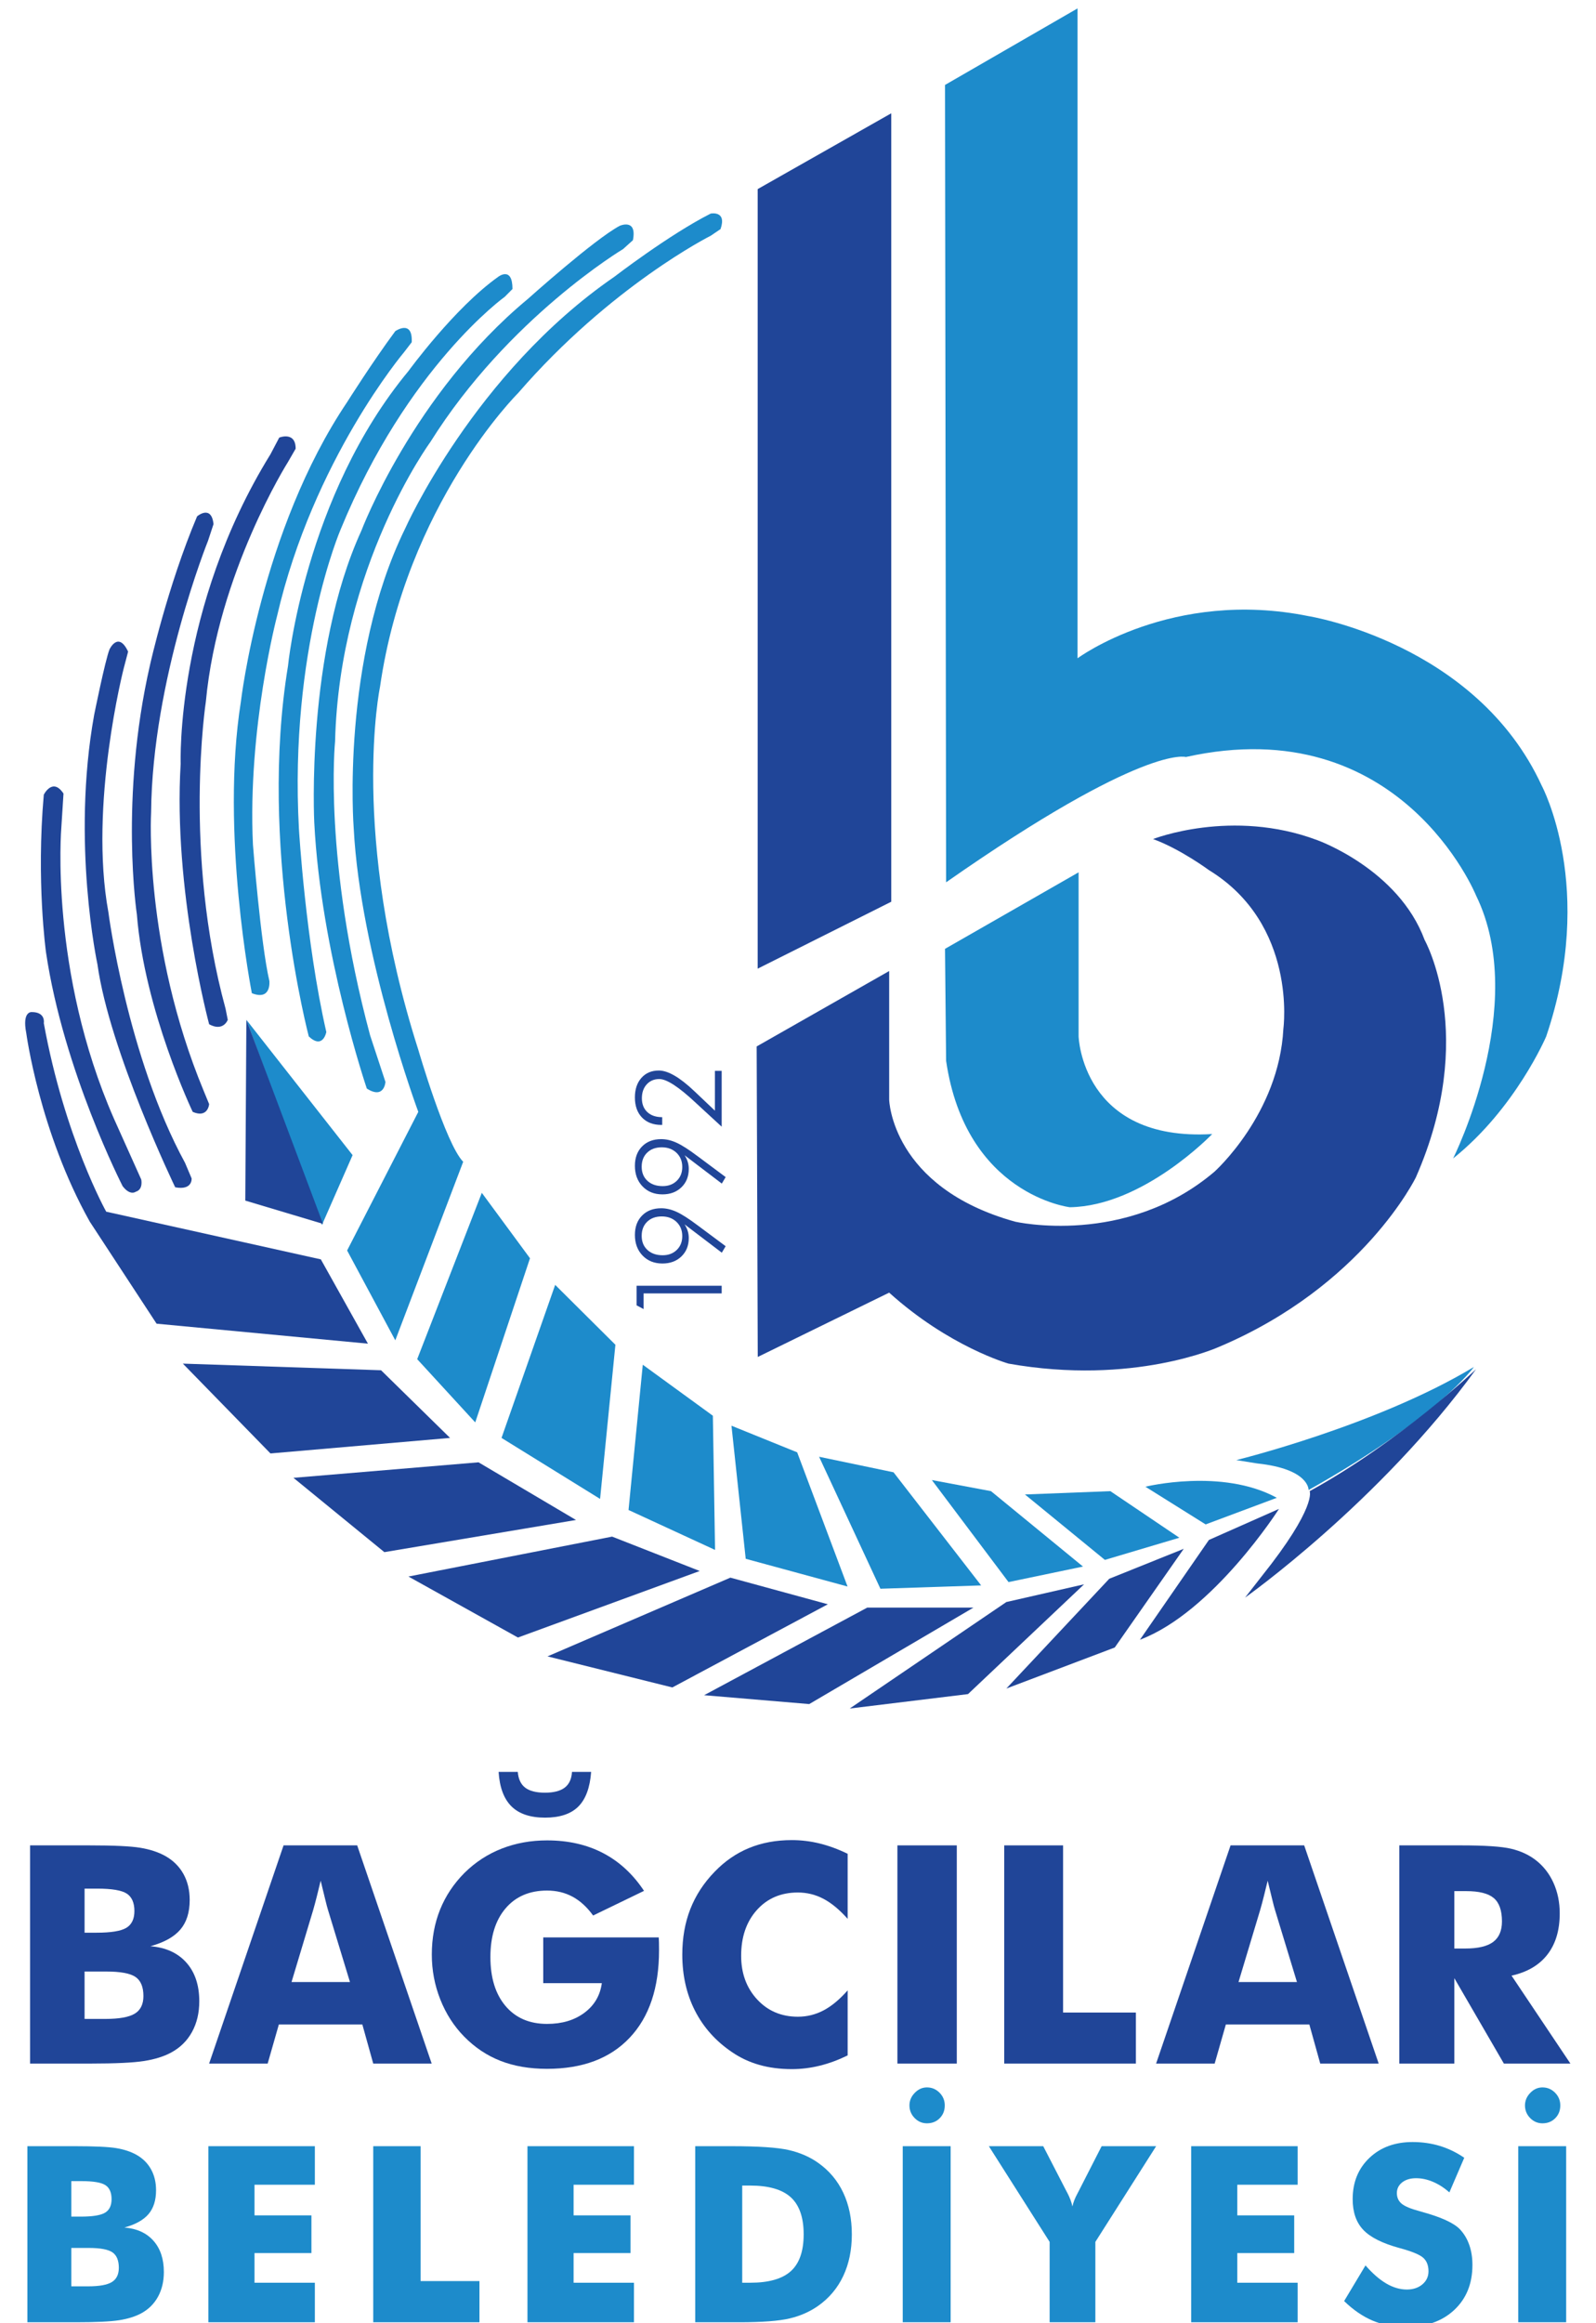
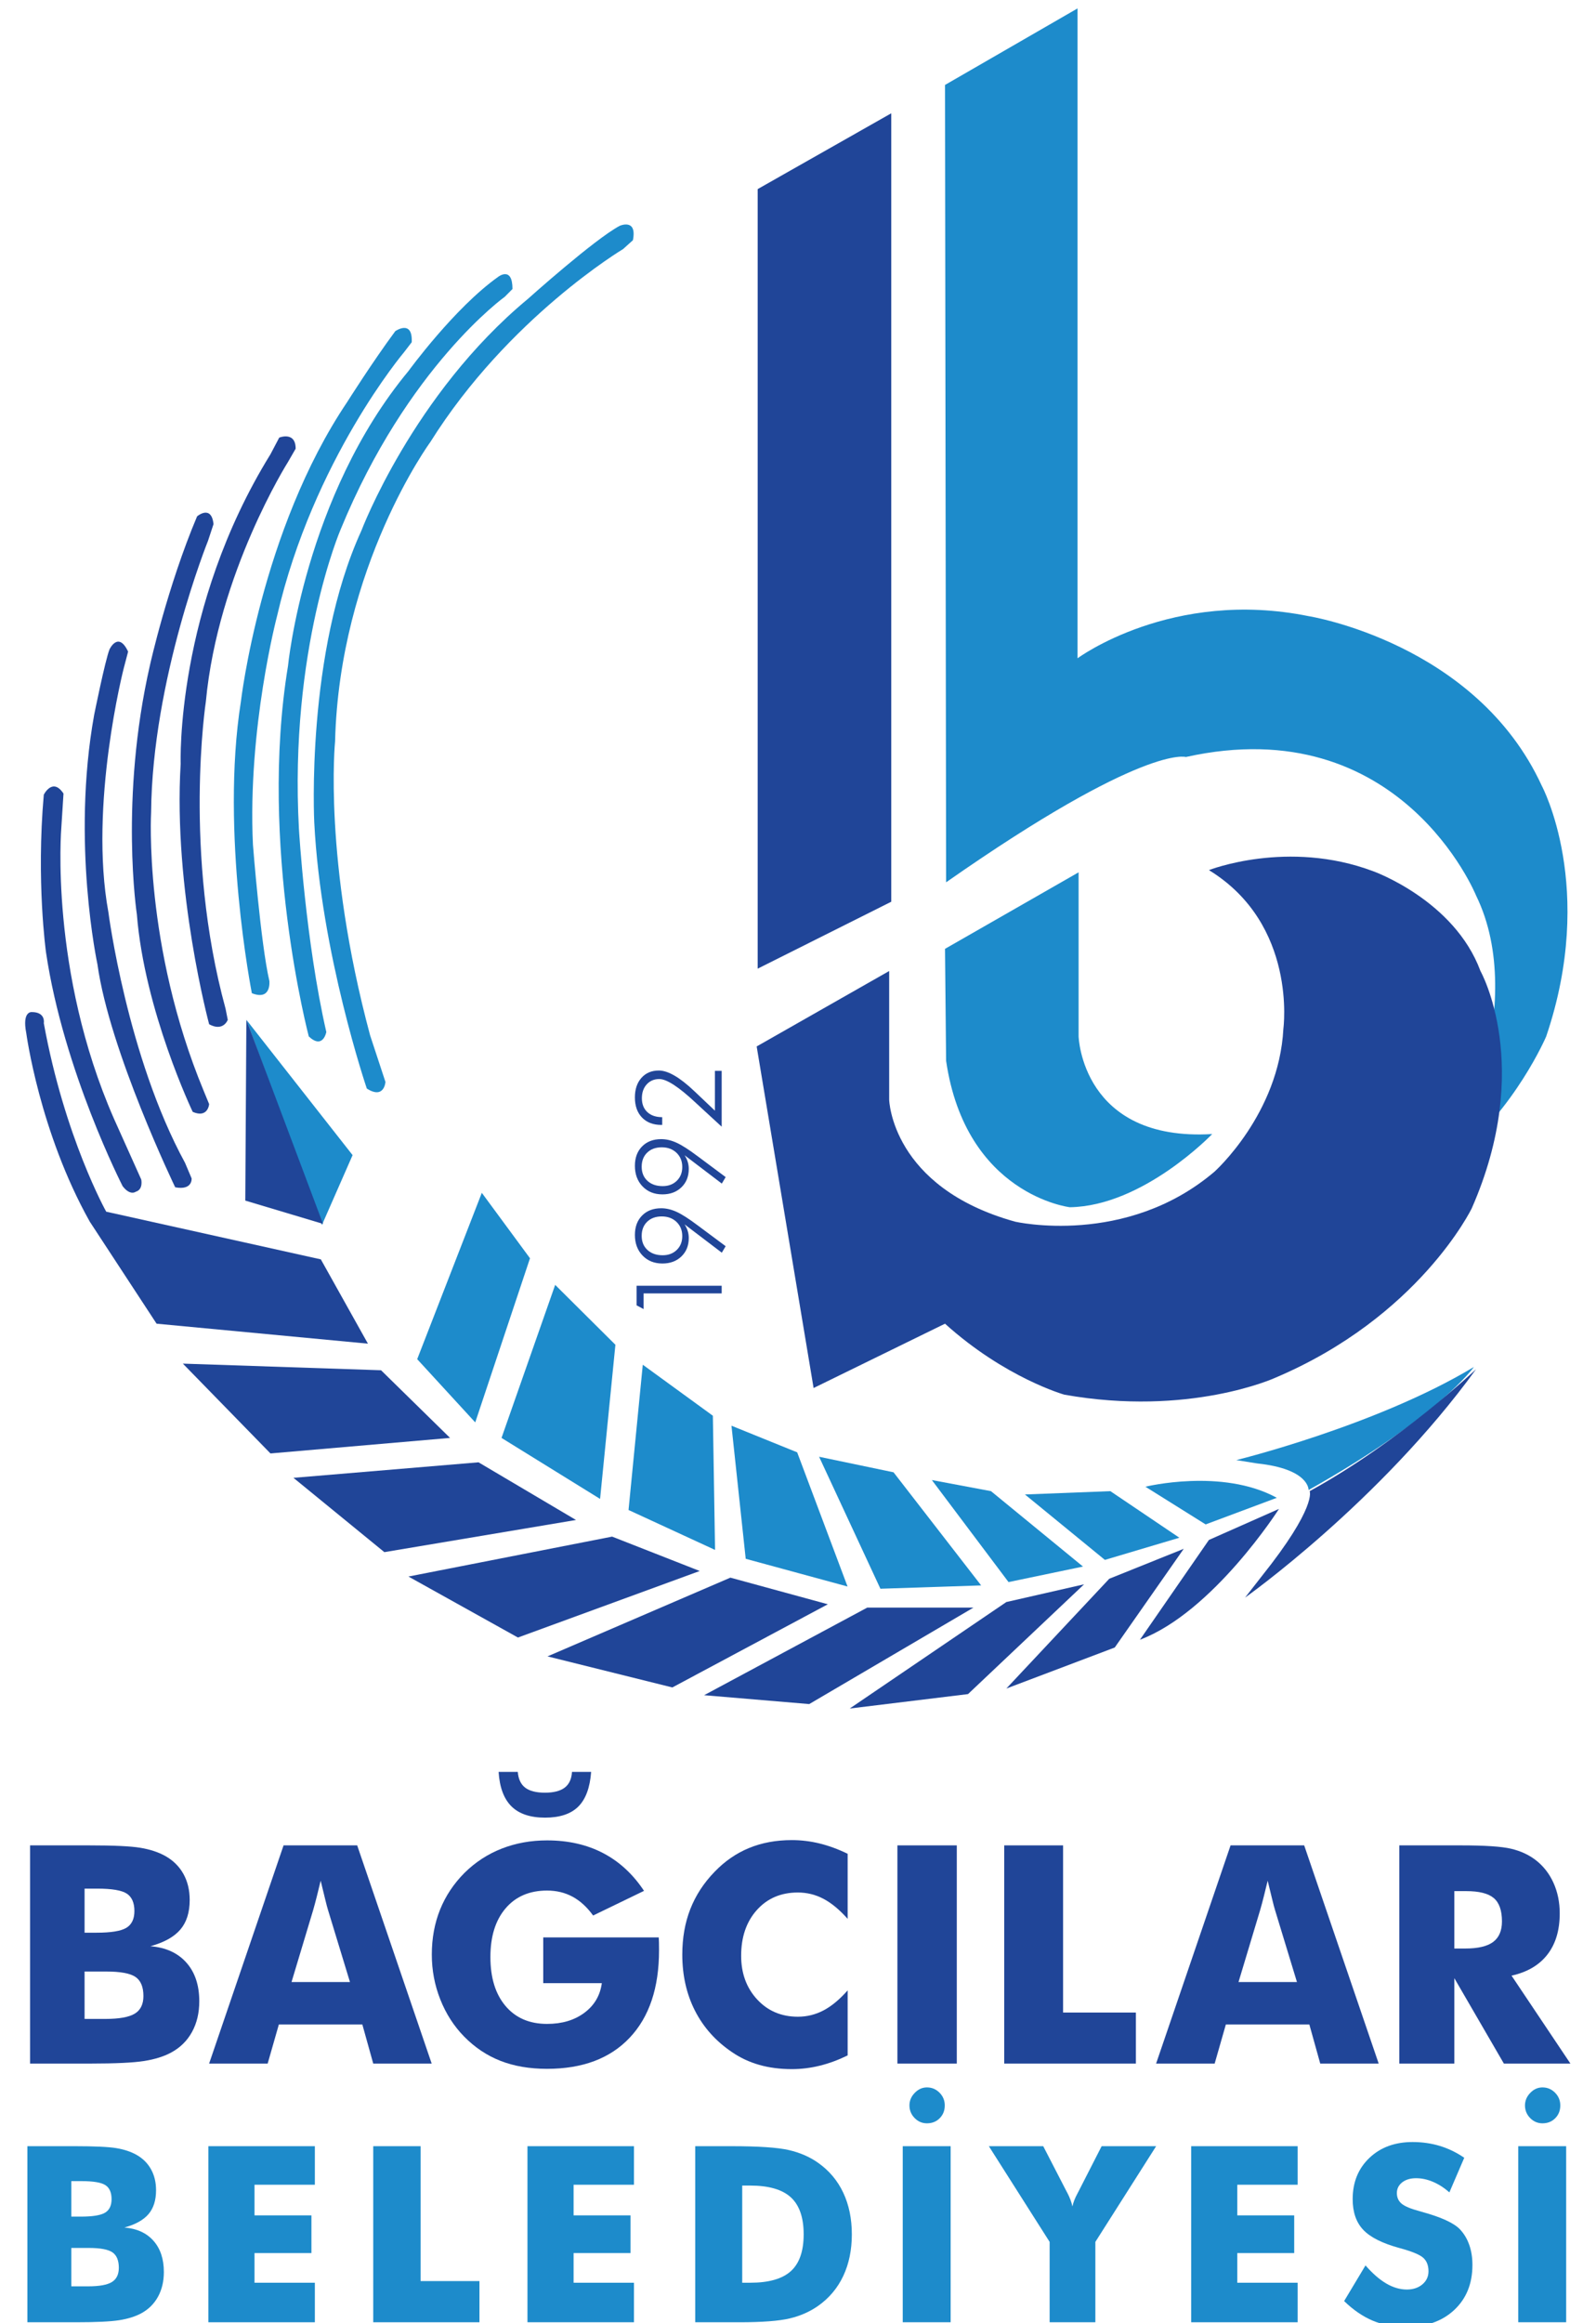
<svg xmlns="http://www.w3.org/2000/svg" version="1.1" id="Layer_1" x="0px" y="0px" width="550px" height="800px" viewBox="0 0 550 800" enable-background="new 0 0 550 800" xml:space="preserve">
  <g>
    <g>
      <g>
        <path fill="#204598" d="M10.37,710.584v-75.132h20.348c8.4,0,14.269,0.271,17.604,0.822c3.339,0.548,6.208,1.486,8.615,2.821     c2.745,1.543,4.834,3.605,6.274,6.194c1.439,2.588,2.159,5.576,2.159,8.964c0,4.281-1.077,7.683-3.234,10.201     c-2.158,2.518-5.594,4.428-10.313,5.726c5.278,0.414,9.406,2.285,12.384,5.617s4.466,7.785,4.466,13.355     c0,4.001-0.836,7.521-2.511,10.563c-1.674,3.041-4.069,5.4-7.18,7.072c-2.537,1.372-5.667,2.346-9.387,2.925     c-3.721,0.579-9.81,0.87-18.265,0.87H10.37z M29.146,665.524h4.061c5.014,0,8.448-0.556,10.312-1.671     c1.865-1.117,2.797-3.049,2.797-5.79c0-2.846-0.875-4.844-2.618-5.997c-1.744-1.146-5.14-1.723-10.183-1.723h-4.369V665.524z      M29.146,695.216h7.11c4.796,0,8.188-0.61,10.182-1.818c1.993-1.209,2.988-3.231,2.988-6.063c0-3.14-0.911-5.331-2.735-6.58     c-1.825-1.242-5.203-1.866-10.129-1.866h-7.416V695.216z" />
        <path fill="#204598" d="M72.065,710.584l25.657-75.132h25.368l25.672,75.132h-20.14l-3.755-13.459h-28.77l-3.855,13.459H72.065z      M100.462,682.517h20.143l-7.562-24.792c-0.235-0.752-0.559-1.965-0.962-3.641c-0.407-1.676-0.931-3.83-1.575-6.465     c-0.437,1.848-0.87,3.606-1.293,5.283c-0.422,1.675-0.852,3.283-1.292,4.822L100.462,682.517z" />
        <path fill="#204598" d="M187.205,682.898v-15.754h39.804c0.038,0.52,0.063,1.085,0.079,1.698     c0.017,0.616,0.025,1.525,0.025,2.722c0,12.946-3.371,22.989-10.121,30.126c-6.742,7.139-16.232,10.709-28.476,10.709     c-6.015,0-11.366-0.915-16.048-2.747c-4.683-1.832-8.866-4.632-12.552-8.392c-3.517-3.599-6.249-7.85-8.192-12.767     c-1.943-4.91-2.916-10.051-2.916-15.431c0-5.613,0.947-10.77,2.84-15.478c1.893-4.706,4.715-8.947,8.468-12.713     c3.72-3.656,7.988-6.436,12.807-8.317c4.82-1.879,10.018-2.821,15.597-2.821c7.264,0,13.7,1.455,19.295,4.367     c5.597,2.918,10.306,7.256,14.123,13.016l-17.543,8.487c-2.096-2.897-4.457-5.054-7.073-6.469     c-2.623-1.416-5.554-2.123-8.801-2.123c-6.052,0-10.819,2.046-14.297,6.134c-3.487,4.088-5.223,9.672-5.223,16.75     c0,7.148,1.736,12.775,5.223,16.88c3.479,4.104,8.249,6.153,14.301,6.153c5.14,0,9.427-1.272,12.857-3.825     c3.434-2.555,5.439-5.953,6.012-10.206H187.205z M171.828,610.151h6.605c0.203,2.473,1.057,4.288,2.564,5.434     c1.512,1.15,3.778,1.726,6.8,1.726c3.014,0,5.289-0.583,6.816-1.749c1.528-1.169,2.358-2.971,2.499-5.41h6.601     c-0.406,5.438-1.884,9.425-4.44,11.956c-2.558,2.532-6.377,3.795-11.452,3.795c-5.08,0-8.928-1.29-11.553-3.871     C173.646,619.446,172.165,615.488,171.828,610.151z" />
        <path fill="#204598" d="M292.108,638.35v22.4c-2.773-3.125-5.542-5.42-8.305-6.882c-2.757-1.456-5.703-2.188-8.854-2.188     c-5.816,0-10.533,2.012-14.137,6.043c-3.603,4.023-5.403,9.281-5.403,15.753c0,6.033,1.833,11.036,5.504,15.015     c3.67,3.975,8.352,5.963,14.037,5.963c3.151,0,6.097-0.729,8.854-2.182c2.763-1.449,5.531-3.748,8.305-6.89v22.396     c-3.215,1.569-6.411,2.752-9.59,3.534c-3.181,0.787-6.393,1.184-9.64,1.184c-4.061,0-7.81-0.486-11.242-1.463     c-3.433-0.979-6.589-2.458-9.461-4.44c-5.551-3.769-9.777-8.508-12.688-14.222c-2.91-5.717-4.363-12.149-4.363-19.309     c0-5.746,0.921-10.977,2.766-15.68c1.843-4.708,4.625-8.975,8.344-12.813c3.521-3.662,7.488-6.399,11.901-8.212     c4.413-1.815,9.329-2.722,14.743-2.722c3.248,0,6.459,0.394,9.64,1.179C285.697,635.603,288.894,636.779,292.108,638.35z" />
        <path fill="#204598" d="M309.253,710.584v-75.132h20.467v75.132H309.253z" />
        <path fill="#204598" d="M346.068,710.584v-75.132h20.283v57.565h25.091v17.566H346.068z" />
        <path fill="#204598" d="M398.407,710.584l25.662-75.132h25.369l25.672,75.132h-20.143l-3.752-13.459h-28.77l-3.857,13.459     H398.407z M426.804,682.517h20.144l-7.556-24.792c-0.239-0.752-0.563-1.965-0.962-3.641c-0.411-1.676-0.93-3.83-1.578-6.465     c-0.441,1.848-0.873,3.606-1.295,5.283c-0.42,1.675-0.847,3.283-1.293,4.822L426.804,682.517z" />
        <path fill="#204598" d="M482.214,710.584v-75.132h21.156c8.294,0,14.076,0.38,17.345,1.152c3.267,0.77,6.085,2.06,8.456,3.875     c2.674,2.055,4.733,4.674,6.168,7.852c1.437,3.186,2.161,6.692,2.161,10.524c0,5.815-1.413,10.546-4.245,14.19     c-2.821,3.642-6.944,6.066-12.36,7.263l20.283,30.275h-22.927l-17.071-29.402v29.402H482.214z M501.18,670.968h3.772     c4.385,0,7.589-0.754,9.604-2.262c2.027-1.504,3.037-3.868,3.037-7.086c0-3.762-0.943-6.44-2.832-8.032     c-1.886-1.589-5.051-2.386-9.502-2.386h-4.08V670.968z" />
      </g>
      <g>
        <path fill="#1D8BCB" d="M9.437,799.661v-60.624h16.414c6.769,0,11.5,0.224,14.188,0.659c2.688,0.447,5.002,1.206,6.941,2.282     c2.211,1.242,3.896,2.909,5.056,4.997c1.16,2.082,1.743,4.494,1.743,7.229c0,3.452-0.871,6.193-2.604,8.223     c-1.735,2.032-4.502,3.571-8.3,4.62c4.256,0.334,7.587,1.846,9.988,4.534c2.401,2.689,3.604,6.286,3.604,10.783     c0,3.229-0.677,6.066-2.026,8.524c-1.352,2.452-3.281,4.358-5.792,5.71c-2.047,1.104-4.571,1.889-7.572,2.359     c-3.003,0.474-7.914,0.703-14.734,0.703H9.437z M24.578,763.287h3.282c4.048,0,6.825-0.447,8.33-1.343     c1.504-0.899,2.256-2.456,2.256-4.665c0-2.288-0.706-3.897-2.112-4.823c-1.41-0.926-4.151-1.39-8.227-1.39h-3.529V763.287z      M24.578,787.295h5.746c3.868,0,6.605-0.487,8.212-1.471c1.605-0.979,2.411-2.615,2.411-4.91c0-2.541-0.737-4.317-2.209-5.327     c-1.469-1.009-4.192-1.512-8.169-1.512h-5.99V787.295z" />
        <path fill="#1D8BCB" d="M71.807,799.661v-60.624h36.699v13.272h-20.8v10.55h19.614v12.982H87.705v10.217h20.8v13.603H71.807z" />
        <path fill="#1D8BCB" d="M128.619,799.661v-60.624h16.323v46.446h20.283v14.178H128.619z" />
        <path fill="#1D8BCB" d="M181.771,799.661v-60.624h36.699v13.272H197.67v10.55h19.612v12.982H197.67v10.217h20.799v13.603H181.771     z" />
        <path fill="#1D8BCB" d="M239.592,799.661v-60.624h12.497c9.294,0,15.873,0.443,19.727,1.327c3.862,0.885,7.249,2.357,10.164,4.43     c3.792,2.682,6.666,6.109,8.629,10.288c1.964,4.184,2.943,8.953,2.943,14.311c0,5.356-0.979,10.124-2.943,14.308     c-1.964,4.181-4.838,7.609-8.626,10.291c-2.89,2.038-6.19,3.497-9.897,4.367c-3.707,0.869-9.461,1.303-17.258,1.303h-2.738     H239.592z M255.775,786.058h2.739c6.401,0,11.076-1.333,14.023-3.991c2.94-2.664,4.413-6.886,4.413-12.682     c0-5.786-1.473-10.033-4.413-12.735c-2.948-2.701-7.623-4.055-14.023-4.055h-2.739V786.058z" />
        <path fill="#1D8BCB" d="M311.096,799.661v-60.624h16.506v60.624H311.096z M313.404,724.999c0-1.622,0.604-3.067,1.826-4.318     c1.213-1.258,2.615-1.885,4.202-1.885c1.694,0,3.139,0.61,4.343,1.822c1.199,1.213,1.802,2.676,1.802,4.381     c0,1.769-0.583,3.235-1.745,4.407c-1.162,1.173-2.627,1.756-4.399,1.756c-1.645,0-3.057-0.606-4.243-1.818     C314.003,728.127,313.404,726.681,313.404,724.999z" />
        <path fill="#1D8BCB" d="M361.719,799.661V772l-20.948-32.964h18.737l8.059,15.614c0.055,0.083,0.137,0.232,0.248,0.452     c0.845,1.63,1.435,3.188,1.759,4.681c0.273-1.353,0.86-2.857,1.76-4.514c0.167-0.303,0.273-0.513,0.324-0.619l7.979-15.614     h18.781L377.47,772v27.66H361.719z" />
        <path fill="#1D8BCB" d="M410.489,799.661v-60.624h36.699v13.272h-20.802v10.55h19.615v12.982h-19.615v10.217h20.802v13.603     H410.489z" />
        <path fill="#1D8BCB" d="M470.568,780.089c2.426,2.784,4.816,4.863,7.174,6.242c2.358,1.376,4.709,2.065,7.051,2.065     c2.185,0,3.976-0.597,5.38-1.775c1.401-1.189,2.1-2.691,2.1-4.508c0-2.015-0.603-3.563-1.814-4.653     c-1.209-1.09-3.952-2.213-8.223-3.367c-5.871-1.606-10.02-3.689-12.447-6.257c-2.432-2.565-3.644-6.087-3.644-10.561     c0-5.8,1.913-10.523,5.746-14.185c3.831-3.654,8.801-5.486,14.912-5.486c3.294,0,6.424,0.449,9.389,1.345     c2.956,0.899,5.76,2.256,8.405,4.078l-5.118,11.906c-1.851-1.609-3.752-2.821-5.702-3.642c-1.945-0.819-3.868-1.226-5.779-1.226     c-1.96,0-3.553,0.473-4.781,1.426c-1.222,0.956-1.838,2.179-1.838,3.675c0,1.519,0.536,2.737,1.612,3.65     c1.075,0.909,3.151,1.779,6.223,2.611l0.733,0.208c6.661,1.818,11.035,3.823,13.137,5.999c1.415,1.489,2.492,3.274,3.229,5.359     c0.74,2.083,1.104,4.395,1.104,6.933c0,6.431-2.084,11.594-6.262,15.502c-4.167,3.903-9.73,5.853-16.678,5.853     c-4.178,0-7.972-0.719-11.394-2.152c-3.425-1.438-6.714-3.688-9.883-6.756L470.568,780.089z" />
        <path fill="#1D8BCB" d="M523.209,799.661v-60.624h16.51v60.624H523.209z M525.527,724.999c0-1.622,0.606-3.067,1.815-4.318     c1.222-1.258,2.616-1.885,4.205-1.885c1.691,0,3.142,0.61,4.34,1.822c1.204,1.213,1.808,2.676,1.808,4.381     c0,1.769-0.583,3.235-1.745,4.407c-1.159,1.173-2.627,1.756-4.402,1.756c-1.637,0-3.052-0.606-4.243-1.818     C526.115,728.127,525.527,726.681,525.527,724.999z" />
      </g>
    </g>
    <g>
      <g>
        <polygon fill-rule="evenodd" clip-rule="evenodd" fill="#204598" points="261.104,65.113 307.136,39.016 307.136,310.512      261.104,333.556    " />
        <path fill-rule="evenodd" clip-rule="evenodd" fill="#1D8BCB" d="M325.659,29.252l45.666-26.35v223.78     c0,0,32.451-24.06,79.624-14.515c0,0,57.734,9.166,80.376,58.43c0,0,18.87,35.134,1.508,86.307c0,0-10.566,24.821-32.073,42.002     c0,0,26.415-52.699,7.924-90.505c0,0-26.038-64.155-100.005-47.732c0,0-14.338-4.584-82.638,43.149L325.659,29.252z" />
        <path fill-rule="evenodd" clip-rule="evenodd" fill="#1D8BCB" d="M325.659,326.733l46.039-26.35v56.521     c0,0,1.133,36.276,46.038,33.604c0,0-23.769,24.819-49.053,25.202c0,0-35.851-4.2-42.643-50.408L325.659,326.733z" />
-         <path fill-rule="evenodd" clip-rule="evenodd" fill="#204598" d="M260.756,360.343l45.662-25.972v44.3     c0,0,0.751,30.168,43.396,42.007c0,0,38.113,8.78,68.682-17.187c0,0,22.261-19.859,23.77-49.262c0,0,4.908-35.895-25.658-54.607     c0,0-9.812-7.259-19.242-10.695c0,0,27.165-10.692,56.599,0.382c0,0,27.926,9.932,36.98,34.37c0,0,18.494,32.843-3.014,81.726     c0,0-18.117,37.421-67.926,58.423c0,0-29.434,13.367-72.453,5.731c0,0-20.381-5.731-41.134-24.442l-45.286,22.15L260.756,360.343     z" />
+         <path fill-rule="evenodd" clip-rule="evenodd" fill="#204598" d="M260.756,360.343l45.662-25.972v44.3     c0,0,0.751,30.168,43.396,42.007c0,0,38.113,8.78,68.682-17.187c0,0,22.261-19.859,23.77-49.262c0,0,4.908-35.895-25.658-54.607     c0,0,27.165-10.692,56.599,0.382c0,0,27.926,9.932,36.98,34.37c0,0,18.494,32.843-3.014,81.726     c0,0-18.117,37.421-67.926,58.423c0,0-29.434,13.367-72.453,5.731c0,0-20.381-5.731-41.134-24.442l-45.286,22.15L260.756,360.343     z" />
      </g>
      <g>
        <polygon fill-rule="evenodd" clip-rule="evenodd" fill="#1D8BCB" points="143.771,468.028 166.037,410.749 182.643,433.282      163.773,489.8    " />
        <polygon fill-rule="evenodd" clip-rule="evenodd" fill="#1D8BCB" points="191.319,442.444 172.829,495.144 206.796,516.148      212.076,463.067    " />
        <polygon fill-rule="evenodd" clip-rule="evenodd" fill="#1D8BCB" points="221.509,469.941 216.601,519.965 246.416,533.713      245.661,487.505    " />
        <polygon fill-rule="evenodd" clip-rule="evenodd" fill="#1D8BCB" points="252.075,490.943 274.717,500.11 292.073,546.313      256.981,536.769    " />
        <polygon fill-rule="evenodd" clip-rule="evenodd" fill="#1D8BCB" points="282.269,501.633 307.924,506.983 338.114,545.934      303.399,547.079    " />
        <polygon fill-rule="evenodd" clip-rule="evenodd" fill="#1D8BCB" points="321.133,509.656 341.509,513.476 373.209,539.441      347.552,544.788    " />
        <polygon fill-rule="evenodd" clip-rule="evenodd" fill="#1D8BCB" points="353.209,514.619 382.642,513.476 406.422,529.513      380.757,537.149    " />
        <path fill-rule="evenodd" clip-rule="evenodd" fill="#1D8BCB" d="M394.723,511.947c0,0,26.411-6.493,45.283,3.817l-24.529,9.165     L394.723,511.947z" />
        <path fill-rule="evenodd" clip-rule="evenodd" fill="#1D8BCB" d="M426.042,502.78c0,0,48.307-11.837,81.891-32.074     c0,0-12.08,17.183-56.983,42.384c0,0,0.373-7.256-17.738-9.161L426.042,502.78z" />
        <path fill-rule="evenodd" clip-rule="evenodd" fill="#204598" d="M429.061,550.133c0,0,46.416-32.844,79.623-78.668     c0,0-26.038,24.824-57.361,42.011c0,0,2.642,5.343-16.601,29.402L429.061,550.133z" />
        <path fill-rule="evenodd" clip-rule="evenodd" fill="#204598" d="M416.607,530.276l24.149-10.693     c0,0-22.643,35.515-47.924,45.063L416.607,530.276z" />
        <polygon fill-rule="evenodd" clip-rule="evenodd" fill="#204598" points="382.268,543.641 407.931,533.331 384.154,567.317      346.796,581.445    " />
        <polygon fill-rule="evenodd" clip-rule="evenodd" fill="#204598" points="346.796,551.66 373.588,545.553 333.588,583.357      292.829,588.324    " />
        <polygon fill-rule="evenodd" clip-rule="evenodd" fill="#204598" points="242.644,583.741 278.87,586.794 335.473,553.572      298.869,553.572    " />
        <polygon fill-rule="evenodd" clip-rule="evenodd" fill="#204598" points="231.696,581.069 285.282,552.426 251.698,543.258      188.678,570.373    " />
        <polygon fill-rule="evenodd" clip-rule="evenodd" fill="#204598" points="140.754,542.878 210.943,529.13 241.132,540.97      178.49,563.881    " />
        <polygon fill-rule="evenodd" clip-rule="evenodd" fill="#204598" points="101.13,508.888 164.905,503.545 198.492,523.404      132.452,534.477    " />
        <polygon fill-rule="evenodd" clip-rule="evenodd" fill="#204598" points="63.017,469.559 131.32,471.848 155.094,495.144      93.206,500.491    " />
        <path fill-rule="evenodd" clip-rule="evenodd" fill="#204598" d="M53.96,455.811l72.831,6.874l-16.226-29.023l-73.964-16.421     c0,0-14.338-25.588-21.509-64.919c0,0,0.754-3.818-4.151-3.818c0,0-3.397-0.382-1.886,7.254c0,0,4.527,33.988,21.885,64.92     L53.96,455.811z" />
        <path fill-rule="evenodd" clip-rule="evenodd" fill="#204598" d="M21.128,285.109c0,0-4.151,49.262,18.116,100.054l9.434,21.005     c0,0,0.754,3.438-1.887,4.198c0,0-1.888,1.528-4.529-1.91c0,0-20.377-39.716-26.416-80.576c0,0-3.396-24.438-0.754-54.228     c0,0,3.019-6.108,6.792-0.382L21.128,285.109z" />
        <path fill-rule="evenodd" clip-rule="evenodd" fill="#204598" d="M42.639,230.12c0,0-12.077,46.968-5.283,84.014     c0,0,6.415,49.645,26.416,86.304l2.262,5.343c0,0,0.378,4.201-5.661,3.059c0,0-22.642-46.973-26.791-76.759     c0,0-9.058-42.007-1.134-85.921c0,0,3.775-18.711,5.282-22.53c0,0,3.021-6.496,6.417,0.76L42.639,230.12z" />
        <path fill-rule="evenodd" clip-rule="evenodd" fill="#204598" d="M71.695,186.201c0,0-19.244,47.738-19.622,93.563     c0,0-2.642,45.827,18.112,95.853l1.887,4.58c0,0-0.377,4.966-5.66,2.676c0,0-16.603-34.751-19.246-67.978     c0,0-6.037-39.713,4.529-85.921c0,0,6.039-27.114,16.226-51.17c0,0,4.908-4.201,5.661,2.672L71.695,186.201z" />
        <path fill-rule="evenodd" clip-rule="evenodd" fill="#204598" d="M99.243,159.088c0,0-24.15,38.187-28.301,82.488     c0,0-7.925,51.935,6.792,105.781l0.756,3.818c0,0-1.509,4.201-6.417,1.529c0,0-12.452-46.208-9.811-89.744     c0,0-1.888-53.463,30.945-106.543l3.018-5.728c0,0,5.661-2.293,5.661,3.819L99.243,159.088z" />
        <path fill-rule="evenodd" clip-rule="evenodd" fill="#1D8BCB" d="M139.244,121.282c0,0-31.321,37.045-43.773,90.886     c0,0-10.188,38.571-8.302,78.671c0,0,2.642,33.986,5.66,46.968c0,0,0.756,6.878-6.038,4.201c0,0-10.943-55.371-3.773-100.432     c0,0,6.793-58.812,36.605-103.107c0,0,8.679-13.75,16.603-24.442c0,0,6.038-4.202,5.661,3.818L139.244,121.282z" />
        <path fill-rule="evenodd" clip-rule="evenodd" fill="#1D8BCB" d="M173.961,102.187c0,0-33.585,24.06-56.604,80.195     c0,0-17.737,41.247-14.339,103.109c0,0,2.264,38.57,9.434,69.884c0,0-1.134,6.11-6.039,1.53c0,0-17.359-65.685-7.17-127.55     c0,0,5.662-58.429,41.511-101.579c0,0,15.848-21.771,30.945-32.462c0,0,4.907-3.82,4.907,4.201L173.961,102.187z" />
        <path fill-rule="evenodd" clip-rule="evenodd" fill="#1D8BCB" d="M214.716,85.771c0,0-39.622,23.672-66.414,66.444     c0,0-31.324,42.772-32.831,103.108c0,0-4.153,40.861,12.075,101.2l5.283,16.036c0,0-0.377,6.113-6.416,2.295     c0,0-15.848-46.591-18.114-91.652c0,0-3.017-58.428,16.228-100.437c0,0,17.736-46.968,57.36-79.812c0,0,23.016-20.62,31.7-25.203     c0,0,6.036-2.676,4.525,4.966L214.716,85.771z" />
-         <path fill-rule="evenodd" clip-rule="evenodd" fill="#1D8BCB" d="M244.907,81.186c0,0-34.341,17.183-66.417,54.229     c0,0-38.492,38.188-47.548,101.195c0,0-10.565,50.409,13.207,124.875c0,0,9.436,32.461,15.473,38.57l-23.397,61.484     l-16.603-30.934l24.527-47.734c0,0-19.999-53.845-22.263-97.763c0,0-4.528-57.661,17.735-103.109     c0,0,23.776-53.463,72.078-86.685c0,0,18.869-14.511,33.208-21.766c0,0,5.661-1.146,3.396,5.344L244.907,81.186z" />
        <polygon fill-rule="evenodd" clip-rule="evenodd" fill="#1D8BCB" points="84.904,351.175 110.943,421.821 121.508,397.765    " />
        <polygon fill-rule="evenodd" clip-rule="evenodd" fill="#204598" points="84.527,413.423 111.318,421.438 84.904,351.175    " />
      </g>
      <g>
        <path fill="#204598" d="M248.699,445.384h-26.909v5.395l-2.408-1.284v-6.756h29.317V445.384z" />
        <path fill="#204598" d="M235.905,421.598c0.499,0.766,0.864,1.532,1.096,2.302c0.24,0.773,0.357,1.581,0.357,2.429     c0,2.575-0.838,4.681-2.52,6.31c-1.678,1.629-3.865,2.445-6.559,2.445c-2.803,0-5.086-0.911-6.846-2.738     c-1.762-1.832-2.64-4.198-2.64-7.099c0-2.782,0.83-5.011,2.479-6.677c1.652-1.672,3.852-2.509,6.604-2.509     c1.683,0,3.43,0.403,5.231,1.215c1.811,0.814,4.257,2.377,7.341,4.692l9.623,7.162l-1.328,2.231L235.905,421.598z      M228.042,418.876c-2.087,0-3.761,0.613-5.023,1.83c-1.258,1.225-1.888,2.844-1.888,4.862c0,2.021,0.66,3.638,1.98,4.851     c1.32,1.216,3.073,1.825,5.255,1.825c1.98,0,3.603-0.615,4.857-1.832c1.262-1.222,1.893-2.809,1.893-4.76     c0-1.993-0.661-3.618-1.98-4.883C231.816,419.509,230.119,418.876,228.042,418.876z" />
        <path fill="#204598" d="M235.905,397.799c0.499,0.76,0.864,1.528,1.096,2.298c0.24,0.772,0.357,1.58,0.357,2.429     c0,2.575-0.838,4.681-2.52,6.31c-1.678,1.629-3.865,2.446-6.559,2.446c-2.803,0-5.086-0.913-6.846-2.74     c-1.762-1.828-2.64-4.193-2.64-7.101c0-2.78,0.83-5.008,2.479-6.675c1.652-1.672,3.852-2.508,6.604-2.508     c1.683,0,3.43,0.407,5.231,1.218c1.811,0.812,4.257,2.374,7.341,4.689l9.623,7.167l-1.328,2.231L235.905,397.799z      M228.042,395.076c-2.087,0-3.761,0.61-5.023,1.833c-1.258,1.218-1.888,2.84-1.888,4.86s0.66,3.636,1.98,4.849     c1.32,1.214,3.073,1.821,5.255,1.821c1.98,0,3.603-0.607,4.857-1.83c1.262-1.218,1.893-2.807,1.893-4.761     c0-1.991-0.661-3.617-1.98-4.882C231.816,395.708,230.119,395.076,228.042,395.076z" />
        <path fill="#204598" d="M246.366,368.748h2.333v19.225l-6.999-6.436c-0.499-0.45-1.203-1.104-2.125-1.965     c-5.725-5.34-9.846-8.008-12.371-8.008c-1.778,0-3.223,0.615-4.336,1.832c-1.111,1.223-1.669,2.819-1.669,4.782     c0,2.008,0.624,3.595,1.873,4.763c1.25,1.169,2.961,1.752,5.136,1.752v2.672h-0.287c-2.818,0-5.043-0.849-6.679-2.546     c-1.633-1.697-2.449-4.008-2.449-6.923c0-2.81,0.755-5.057,2.258-6.739c1.503-1.684,3.495-2.528,5.995-2.528     c3.151,0,7.208,2.352,12.169,7.053l0.202,0.186l6.949,6.59V368.748z" />
      </g>
    </g>
  </g>
</svg>